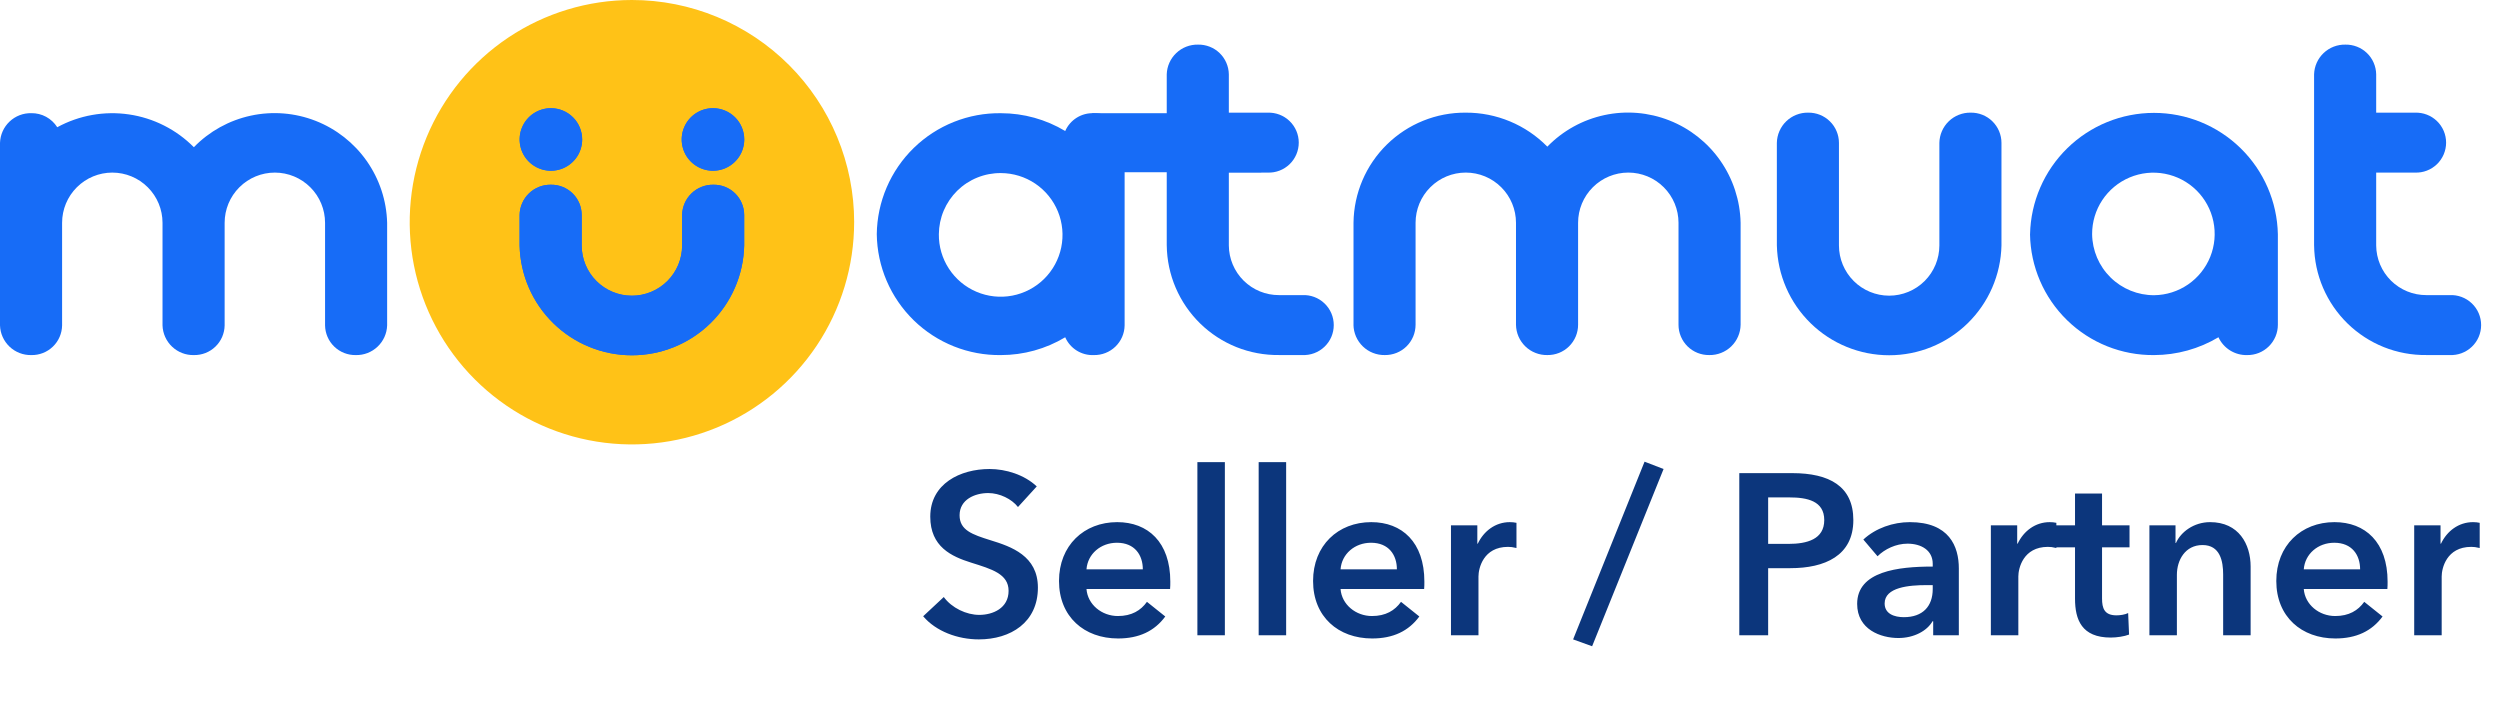
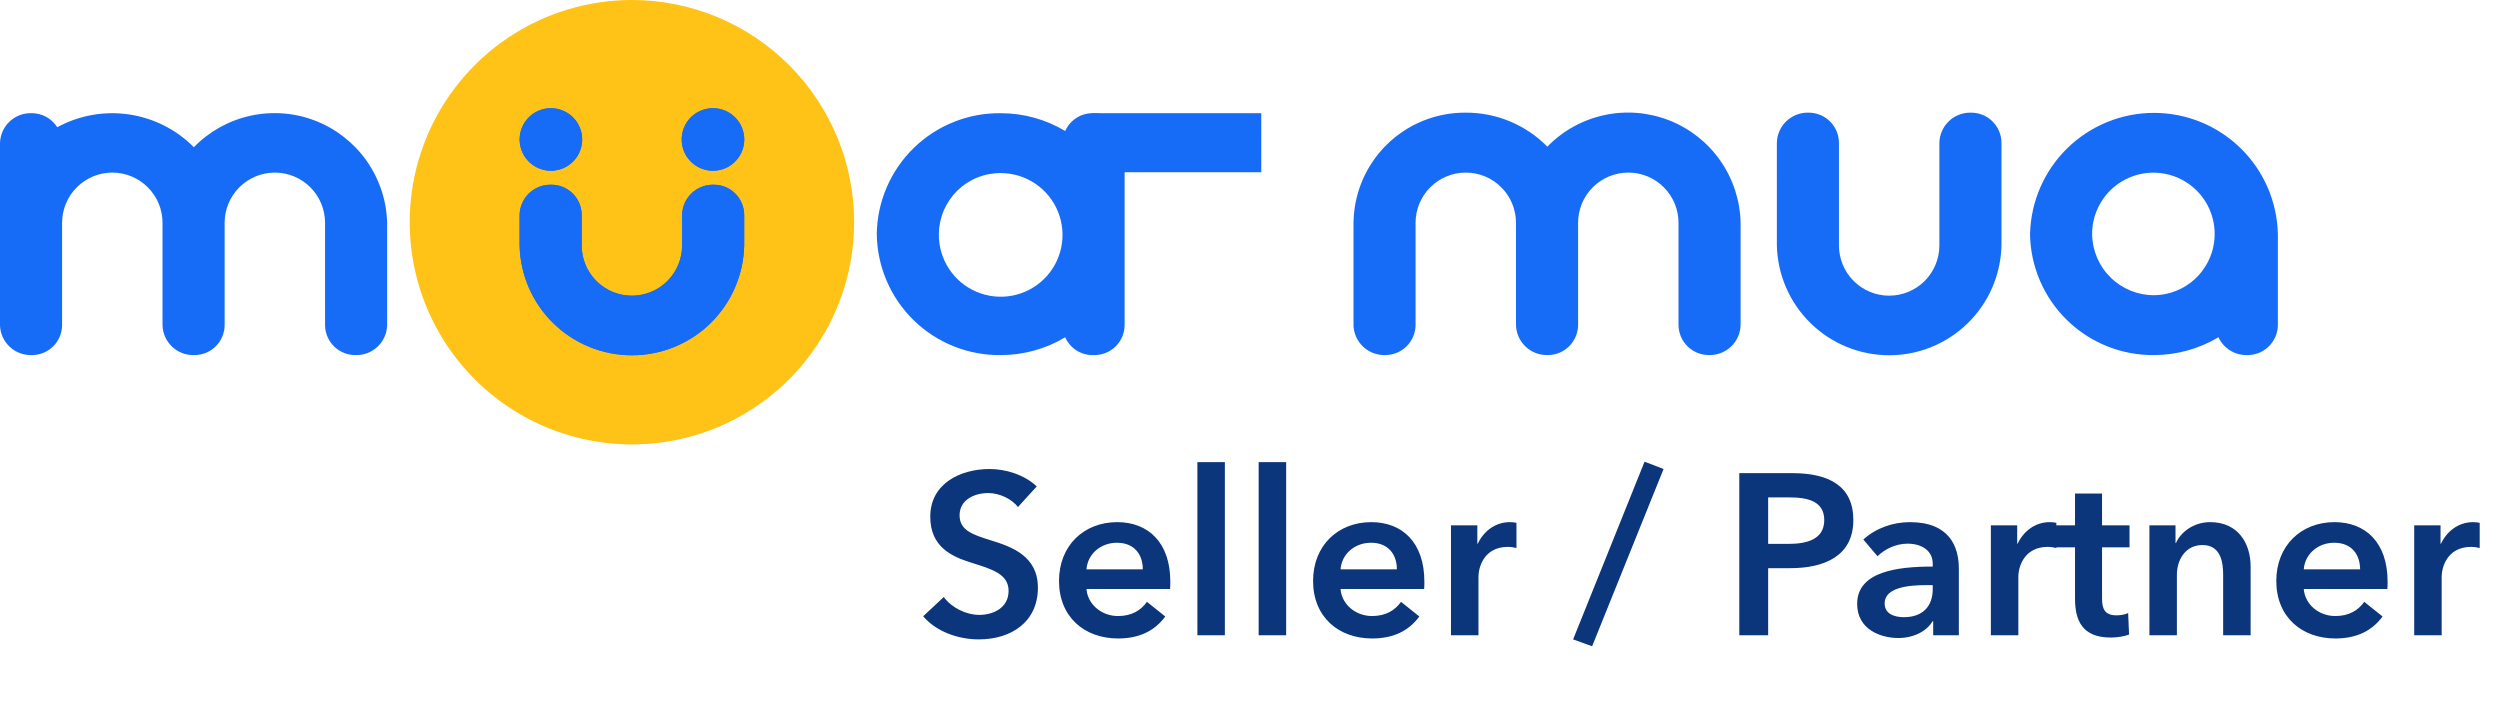
<svg xmlns="http://www.w3.org/2000/svg" width="131" height="37" viewBox="0 0 131 37" fill="none">
  <path d="M44.757 11.644C44.757 13.947 44.074 16.198 42.794 18.113C41.515 20.028 39.696 21.52 37.569 22.402C35.441 23.283 33.099 23.514 30.841 23.064C28.582 22.615 26.507 21.506 24.879 19.877C23.25 18.249 22.142 16.174 21.692 13.915C21.243 11.656 21.474 9.315 22.355 7.187C23.237 5.06 24.729 3.241 26.644 1.962C28.559 0.683 30.811 -0 33.114 4.29605e-08C34.643 4.29605e-08 36.157 0.301 37.57 0.886C38.982 1.472 40.266 2.329 41.347 3.41C42.429 4.492 43.286 5.775 43.871 7.188C44.457 8.601 44.758 10.115 44.758 11.644" fill="#FFC217" />
  <path d="M1.641 5.93C1.912 5.926 2.179 5.992 2.417 6.121C2.654 6.25 2.855 6.438 3 6.667C4.145 6.042 5.463 5.806 6.754 5.995C8.045 6.184 9.24 6.787 10.158 7.714C10.967 6.882 12.004 6.307 13.139 6.061C14.273 5.815 15.455 5.909 16.537 6.332C17.618 6.755 18.55 7.487 19.217 8.437C19.884 9.388 20.256 10.513 20.286 11.674V17.05C20.273 17.473 20.093 17.874 19.785 18.165C19.478 18.457 19.068 18.615 18.645 18.606C18.437 18.61 18.23 18.573 18.036 18.497C17.842 18.421 17.666 18.307 17.516 18.163C17.366 18.018 17.246 17.846 17.163 17.654C17.081 17.463 17.036 17.258 17.033 17.05V11.675C17.033 10.977 16.756 10.308 16.262 9.815C15.769 9.321 15.1 9.044 14.402 9.044C13.704 9.044 13.035 9.321 12.542 9.815C12.048 10.308 11.771 10.977 11.771 11.675V17.05C11.768 17.258 11.723 17.463 11.641 17.654C11.558 17.846 11.438 18.018 11.288 18.163C11.138 18.307 10.962 18.421 10.768 18.497C10.574 18.573 10.367 18.61 10.159 18.606C9.735 18.616 9.325 18.458 9.017 18.166C8.709 17.875 8.529 17.474 8.516 17.05V11.675C8.516 10.977 8.239 10.308 7.745 9.815C7.252 9.321 6.583 9.044 5.885 9.044C5.187 9.044 4.518 9.321 4.025 9.815C3.531 10.308 3.254 10.977 3.254 11.675V17.05C3.251 17.258 3.206 17.463 3.124 17.654C3.041 17.846 2.921 18.018 2.771 18.163C2.621 18.307 2.445 18.421 2.251 18.497C2.057 18.573 1.85 18.61 1.642 18.606C1.218 18.615 0.808 18.457 0.501 18.166C0.193 17.874 0.013 17.473 0 17.05V7.488C0.013 7.064 0.192 6.663 0.5 6.371C0.807 6.079 1.217 5.921 1.641 5.93Z" fill="#176CF7" />
  <path d="M45.943 12.269C45.954 11.425 46.13 10.592 46.463 9.817C46.796 9.042 47.278 8.34 47.883 7.751C48.487 7.163 49.202 6.699 49.986 6.387C50.769 6.075 51.607 5.92 52.45 5.932C53.636 5.932 54.8 6.255 55.817 6.865C55.944 6.576 56.155 6.333 56.423 6.166C56.691 6 57.002 5.918 57.317 5.932C57.526 5.928 57.733 5.965 57.926 6.041C58.12 6.117 58.297 6.23 58.447 6.375C58.597 6.519 58.717 6.692 58.8 6.883C58.883 7.074 58.927 7.28 58.93 7.488V17.05C58.927 17.258 58.883 17.464 58.8 17.655C58.717 17.846 58.597 18.018 58.447 18.163C58.297 18.308 58.12 18.421 57.926 18.497C57.733 18.573 57.526 18.61 57.317 18.606C57.002 18.62 56.691 18.538 56.423 18.372C56.155 18.205 55.944 17.962 55.817 17.673C54.8 18.283 53.636 18.606 52.45 18.606C51.607 18.618 50.769 18.463 49.986 18.151C49.202 17.839 48.487 17.375 47.883 16.787C47.278 16.198 46.796 15.496 46.463 14.721C46.13 13.946 45.954 13.113 45.943 12.269ZM49.196 12.269C49.188 12.911 49.371 13.541 49.722 14.078C50.073 14.616 50.575 15.038 51.166 15.289C51.756 15.541 52.408 15.612 53.039 15.492C53.669 15.373 54.251 15.069 54.708 14.619C55.166 14.168 55.48 13.592 55.609 12.964C55.739 12.335 55.679 11.682 55.437 11.087C55.195 10.493 54.782 9.984 54.25 9.624C53.718 9.265 53.091 9.072 52.449 9.069C52.026 9.065 51.605 9.145 51.212 9.304C50.819 9.462 50.462 9.697 50.159 9.994C49.857 10.292 49.617 10.646 49.451 11.036C49.286 11.426 49.2 11.845 49.196 12.269Z" fill="#176CF7" />
-   <path d="M61.137 12.863V3.894C61.15 3.471 61.33 3.07 61.637 2.779C61.944 2.487 62.354 2.329 62.778 2.338C62.986 2.334 63.193 2.371 63.387 2.447C63.581 2.523 63.758 2.636 63.908 2.781C64.057 2.925 64.177 3.098 64.26 3.289C64.343 3.48 64.388 3.686 64.391 3.894V5.904H66.428C66.639 5.896 66.849 5.932 67.046 6.007C67.243 6.083 67.423 6.197 67.575 6.344C67.727 6.49 67.847 6.666 67.93 6.86C68.012 7.054 68.055 7.263 68.055 7.474C68.055 7.685 68.012 7.894 67.93 8.088C67.847 8.282 67.727 8.458 67.575 8.605C67.423 8.751 67.243 8.866 67.046 8.941C66.849 9.017 66.639 9.052 66.428 9.044H64.391V12.864C64.396 13.557 64.676 14.22 65.169 14.708C65.662 15.195 66.328 15.467 67.022 15.464H68.238C68.451 15.453 68.663 15.486 68.863 15.56C69.063 15.634 69.246 15.748 69.4 15.895C69.555 16.042 69.678 16.218 69.762 16.414C69.846 16.61 69.889 16.821 69.889 17.034C69.889 17.247 69.846 17.458 69.762 17.654C69.678 17.85 69.555 18.026 69.4 18.173C69.246 18.32 69.063 18.434 68.863 18.508C68.663 18.582 68.451 18.615 68.238 18.604H67.022C66.258 18.613 65.5 18.472 64.791 18.189C64.083 17.905 63.436 17.485 62.89 16.951C62.344 16.418 61.908 15.782 61.607 15.081C61.306 14.379 61.147 13.624 61.138 12.861" fill="#176CF7" />
  <path d="M70.924 17.022V11.674C70.941 10.129 71.57 8.654 72.673 7.572C73.776 6.49 75.263 5.89 76.808 5.903C77.603 5.9 78.39 6.056 79.124 6.362C79.858 6.668 80.523 7.118 81.08 7.685C81.891 6.851 82.93 6.276 84.068 6.031C85.205 5.786 86.389 5.883 87.471 6.309C88.554 6.735 89.486 7.472 90.151 8.427C90.815 9.381 91.183 10.511 91.208 11.674V17.021C91.204 17.233 91.159 17.442 91.074 17.636C90.99 17.83 90.868 18.006 90.716 18.153C90.563 18.3 90.383 18.416 90.186 18.493C89.989 18.571 89.779 18.609 89.567 18.605C89.356 18.608 89.148 18.57 88.952 18.492C88.757 18.414 88.579 18.298 88.429 18.151C88.279 18.003 88.159 17.827 88.078 17.633C87.996 17.439 87.954 17.231 87.954 17.021V11.674C87.954 10.976 87.677 10.307 87.183 9.814C86.69 9.32 86.021 9.043 85.323 9.043C84.625 9.043 83.956 9.32 83.463 9.814C82.969 10.307 82.692 10.976 82.692 11.674V17.021C82.692 17.231 82.649 17.439 82.568 17.633C82.486 17.827 82.367 18.003 82.217 18.151C82.067 18.298 81.889 18.414 81.694 18.492C81.498 18.57 81.289 18.608 81.079 18.605C80.867 18.609 80.657 18.571 80.46 18.493C80.262 18.416 80.082 18.3 79.93 18.153C79.778 18.006 79.656 17.83 79.571 17.636C79.487 17.442 79.442 17.233 79.438 17.021V11.674C79.438 10.976 79.161 10.307 78.667 9.814C78.174 9.32 77.505 9.043 76.807 9.043C76.109 9.043 75.44 9.32 74.947 9.814C74.453 10.307 74.176 10.976 74.176 11.674V17.021C74.175 17.231 74.133 17.439 74.052 17.633C73.97 17.827 73.851 18.003 73.701 18.151C73.551 18.298 73.373 18.414 73.177 18.492C72.982 18.57 72.773 18.608 72.563 18.605C72.351 18.609 72.141 18.571 71.944 18.493C71.746 18.416 71.567 18.3 71.414 18.153C71.262 18.006 71.14 17.83 71.055 17.636C70.971 17.442 70.925 17.233 70.922 17.021" fill="#176CF7" />
  <path d="M93.107 7.487C93.111 7.275 93.156 7.066 93.241 6.872C93.325 6.678 93.447 6.502 93.6 6.355C93.752 6.208 93.932 6.092 94.129 6.015C94.326 5.937 94.537 5.899 94.748 5.903C94.959 5.9 95.168 5.938 95.363 6.016C95.558 6.094 95.736 6.21 95.886 6.358C96.037 6.505 96.156 6.681 96.237 6.875C96.319 7.069 96.361 7.277 96.361 7.487V12.862C96.361 13.56 96.639 14.229 97.132 14.723C97.625 15.216 98.295 15.493 98.992 15.493C99.69 15.493 100.359 15.216 100.853 14.723C101.346 14.229 101.623 13.56 101.623 12.862V7.487C101.627 7.275 101.672 7.066 101.757 6.872C101.841 6.678 101.963 6.502 102.116 6.355C102.268 6.208 102.448 6.092 102.645 6.015C102.842 5.937 103.053 5.899 103.264 5.903C103.475 5.9 103.684 5.938 103.879 6.016C104.074 6.094 104.252 6.21 104.402 6.358C104.552 6.505 104.672 6.681 104.753 6.875C104.835 7.069 104.877 7.277 104.877 7.487V12.862C104.843 14.4 104.207 15.863 103.108 16.938C102.008 18.013 100.531 18.615 98.993 18.615C97.455 18.615 95.978 18.013 94.878 16.938C93.778 15.863 93.143 14.4 93.108 12.862L93.107 7.487Z" fill="#176CF7" />
  <path d="M106.375 12.269C106.412 10.571 107.112 8.955 108.325 7.768C109.539 6.58 111.169 5.915 112.868 5.915C114.566 5.915 116.196 6.58 117.41 7.768C118.623 8.955 119.324 10.571 119.36 12.269V17.022C119.36 17.232 119.317 17.441 119.236 17.634C119.154 17.828 119.035 18.004 118.885 18.151C118.735 18.299 118.557 18.415 118.362 18.493C118.166 18.571 117.957 18.609 117.747 18.606C117.433 18.614 117.124 18.529 116.857 18.363C116.591 18.198 116.379 17.957 116.247 17.672C115.229 18.279 114.066 18.602 112.88 18.606C111.178 18.625 109.537 17.969 108.318 16.781C107.098 15.594 106.399 13.971 106.373 12.269H106.375ZM112.88 15.469C113.514 15.461 114.131 15.265 114.654 14.907C115.176 14.548 115.581 14.043 115.818 13.455C116.054 12.867 116.111 12.223 115.981 11.602C115.852 10.982 115.542 10.414 115.09 9.969C114.638 9.525 114.065 9.224 113.442 9.105C112.82 8.985 112.176 9.053 111.592 9.299C111.008 9.545 110.51 9.958 110.16 10.486C109.81 11.015 109.625 11.635 109.627 12.269C109.637 13.124 109.984 13.94 110.594 14.54C111.203 15.139 112.025 15.473 112.88 15.469Z" fill="#176CF7" />
-   <path d="M121.258 12.863V3.894C121.271 3.471 121.451 3.07 121.758 2.779C122.066 2.487 122.475 2.329 122.899 2.338C123.107 2.334 123.314 2.371 123.508 2.447C123.702 2.523 123.879 2.636 124.029 2.781C124.179 2.925 124.298 3.098 124.381 3.289C124.464 3.48 124.509 3.686 124.512 3.894V5.904H126.549C126.76 5.896 126.97 5.932 127.167 6.007C127.364 6.083 127.544 6.197 127.696 6.344C127.848 6.49 127.968 6.666 128.051 6.86C128.133 7.054 128.176 7.263 128.176 7.474C128.176 7.685 128.133 7.894 128.051 8.088C127.968 8.282 127.848 8.458 127.696 8.605C127.544 8.751 127.364 8.866 127.167 8.941C126.97 9.017 126.76 9.052 126.549 9.044H124.512V12.864C124.517 13.557 124.797 14.22 125.29 14.708C125.783 15.195 126.45 15.467 127.143 15.464H128.36C128.573 15.453 128.785 15.486 128.985 15.56C129.185 15.634 129.368 15.748 129.522 15.895C129.677 16.042 129.8 16.218 129.884 16.414C129.968 16.61 130.011 16.821 130.011 17.034C130.011 17.247 129.968 17.458 129.884 17.654C129.8 17.85 129.677 18.026 129.522 18.173C129.368 18.32 129.185 18.434 128.985 18.508C128.785 18.582 128.573 18.615 128.36 18.604H127.143C126.379 18.613 125.621 18.472 124.913 18.189C124.204 17.905 123.558 17.485 123.011 16.951C122.465 16.418 122.029 15.782 121.728 15.081C121.427 14.379 121.268 13.624 121.259 12.861" fill="#176CF7" />
  <path d="M66.09 5.932H57.23V9.025H66.09V5.932Z" fill="#176CF7" />
  <path d="M27.227 11.264C27.23 11.052 27.276 10.843 27.36 10.649C27.445 10.455 27.566 10.279 27.719 10.132C27.871 9.985 28.051 9.869 28.248 9.792C28.445 9.714 28.656 9.676 28.868 9.68C29.078 9.677 29.287 9.715 29.482 9.793C29.677 9.871 29.855 9.987 30.006 10.134C30.156 10.282 30.275 10.458 30.357 10.652C30.438 10.845 30.48 11.054 30.481 11.264V12.864C30.481 13.562 30.758 14.231 31.251 14.724C31.745 15.218 32.414 15.495 33.112 15.495C33.809 15.495 34.478 15.218 34.972 14.724C35.465 14.231 35.743 13.562 35.743 12.864V11.264C35.746 11.052 35.792 10.843 35.876 10.649C35.961 10.455 36.082 10.279 36.235 10.132C36.387 9.985 36.567 9.869 36.764 9.792C36.961 9.714 37.172 9.676 37.384 9.68C37.594 9.677 37.803 9.715 37.998 9.793C38.193 9.871 38.371 9.987 38.521 10.135C38.671 10.282 38.79 10.458 38.871 10.652C38.953 10.846 38.995 11.054 38.996 11.264V12.864C38.961 14.402 38.326 15.865 37.226 16.94C36.126 18.015 34.649 18.617 33.111 18.617C31.573 18.617 30.096 18.015 28.996 16.94C27.896 15.865 27.261 14.402 27.227 12.864V11.264Z" fill="#176CF7" />
  <path d="M30.506 7.308C30.506 7.632 30.41 7.949 30.23 8.219C30.05 8.488 29.794 8.698 29.495 8.822C29.195 8.946 28.866 8.979 28.548 8.915C28.23 8.852 27.938 8.696 27.709 8.467C27.479 8.238 27.323 7.946 27.26 7.628C27.197 7.31 27.229 6.98 27.353 6.681C27.477 6.381 27.687 6.125 27.957 5.945C28.227 5.765 28.543 5.669 28.867 5.669C29.302 5.669 29.719 5.842 30.026 6.149C30.334 6.456 30.506 6.873 30.506 7.308Z" fill="#176CF7" />
  <path d="M38.999 7.308C38.999 7.632 38.903 7.949 38.722 8.219C38.542 8.488 38.286 8.698 37.987 8.822C37.687 8.946 37.358 8.979 37.04 8.915C36.722 8.852 36.43 8.696 36.201 8.467C35.971 8.238 35.815 7.946 35.752 7.628C35.689 7.31 35.721 6.98 35.846 6.681C35.969 6.381 36.18 6.125 36.449 5.945C36.719 5.765 37.035 5.669 37.36 5.669C37.794 5.669 38.211 5.842 38.519 6.149C38.826 6.456 38.999 6.873 38.999 7.308Z" fill="#176CF7" />
  <path d="M27.227 11.264C27.23 11.052 27.276 10.843 27.36 10.649C27.445 10.455 27.566 10.279 27.719 10.132C27.871 9.985 28.051 9.869 28.248 9.792C28.445 9.714 28.656 9.676 28.868 9.68C29.078 9.677 29.287 9.715 29.482 9.793C29.677 9.871 29.855 9.987 30.006 10.134C30.156 10.282 30.275 10.458 30.357 10.652C30.438 10.845 30.48 11.054 30.481 11.264V12.864C30.481 13.562 30.758 14.231 31.251 14.724C31.745 15.218 32.414 15.495 33.112 15.495C33.809 15.495 34.478 15.218 34.972 14.724C35.465 14.231 35.743 13.562 35.743 12.864V11.264C35.746 11.052 35.792 10.843 35.876 10.649C35.961 10.455 36.082 10.279 36.235 10.132C36.387 9.985 36.567 9.869 36.764 9.792C36.961 9.714 37.172 9.676 37.384 9.68C37.594 9.677 37.803 9.715 37.998 9.793C38.193 9.871 38.371 9.987 38.521 10.135C38.671 10.282 38.79 10.458 38.871 10.652C38.953 10.846 38.995 11.054 38.996 11.264V12.864C38.961 14.402 38.326 15.865 37.226 16.94C36.126 18.015 34.649 18.617 33.111 18.617C31.573 18.617 30.096 18.015 28.996 16.94C27.896 15.865 27.261 14.402 27.227 12.864V11.264Z" fill="#176CF7" />
  <path d="M30.506 7.308C30.506 7.632 30.41 7.949 30.23 8.219C30.05 8.488 29.794 8.698 29.495 8.822C29.195 8.946 28.866 8.979 28.548 8.915C28.23 8.852 27.938 8.696 27.709 8.467C27.479 8.238 27.323 7.946 27.26 7.628C27.197 7.31 27.229 6.98 27.353 6.681C27.477 6.381 27.687 6.125 27.957 5.945C28.227 5.765 28.543 5.669 28.867 5.669C29.302 5.669 29.719 5.842 30.026 6.149C30.334 6.456 30.506 6.873 30.506 7.308Z" fill="#176CF7" />
  <path d="M38.999 7.308C38.999 7.632 38.903 7.949 38.722 8.219C38.542 8.488 38.286 8.698 37.987 8.822C37.687 8.946 37.358 8.979 37.04 8.915C36.722 8.852 36.43 8.696 36.201 8.467C35.971 8.238 35.815 7.946 35.752 7.628C35.689 7.31 35.721 6.98 35.846 6.681C35.969 6.381 36.18 6.125 36.449 5.945C36.719 5.765 37.035 5.669 37.36 5.669C37.794 5.669 38.211 5.842 38.519 6.149C38.826 6.456 38.999 6.873 38.999 7.308Z" fill="#176CF7" />
  <path d="M54.326 25.488L53.342 26.568C53.018 26.148 52.382 25.836 51.782 25.836C51.086 25.836 50.282 26.172 50.282 27C50.282 27.78 50.942 28.008 51.902 28.308C52.994 28.644 54.386 29.124 54.386 30.792C54.386 32.616 52.958 33.504 51.29 33.504C50.186 33.504 49.046 33.084 48.374 32.292L49.454 31.284C49.874 31.86 50.642 32.22 51.314 32.22C52.022 32.22 52.85 31.872 52.85 30.96C52.85 30.072 51.962 29.82 50.894 29.484C49.862 29.16 48.746 28.656 48.746 27.072C48.746 25.344 50.318 24.576 51.854 24.576C52.706 24.576 53.678 24.876 54.326 25.488ZM56.932 29.832H59.884C59.884 29.088 59.464 28.44 58.528 28.44C57.676 28.44 56.992 29.028 56.932 29.832ZM61.324 30.48C61.324 30.612 61.324 30.732 61.312 30.864H56.932C56.992 31.68 57.736 32.28 58.576 32.28C59.296 32.28 59.776 31.992 60.1 31.536L61.06 32.304C60.496 33.072 59.68 33.456 58.588 33.456C56.812 33.456 55.492 32.316 55.492 30.444C55.492 28.584 56.8 27.36 58.54 27.36C60.148 27.36 61.324 28.404 61.324 30.48ZM62.743 33.288V24.216H64.183V33.288H62.743ZM65.954 33.288V24.216H67.394V33.288H65.954ZM70.245 29.832H73.197C73.197 29.088 72.777 28.44 71.841 28.44C70.989 28.44 70.305 29.028 70.245 29.832ZM74.637 30.48C74.637 30.612 74.637 30.732 74.625 30.864H70.245C70.305 31.68 71.049 32.28 71.889 32.28C72.609 32.28 73.089 31.992 73.413 31.536L74.373 32.304C73.809 33.072 72.993 33.456 71.901 33.456C70.125 33.456 68.805 32.316 68.805 30.444C68.805 28.584 70.113 27.36 71.853 27.36C73.461 27.36 74.637 28.404 74.637 30.48ZM76.031 33.288V27.528H77.412V28.488H77.436C77.748 27.828 78.359 27.36 79.115 27.36C79.224 27.36 79.368 27.372 79.463 27.396V28.716C79.272 28.668 79.151 28.656 79.019 28.656C77.724 28.656 77.472 29.784 77.472 30.204V33.288H76.031ZM87.171 24.576L83.427 33.864L82.431 33.504L86.175 24.192L87.171 24.576ZM91.139 33.288V24.792H93.911C95.855 24.792 97.115 25.476 97.115 27.252C97.115 29.124 95.615 29.772 93.815 29.772H92.651V33.288H91.139ZM92.651 28.5H93.707C94.691 28.5 95.591 28.26 95.591 27.252C95.591 26.244 94.691 26.064 93.755 26.064H92.651V28.5ZM101.299 33.288V32.556H101.263C100.975 33.06 100.291 33.432 99.475 33.432C98.551 33.432 97.315 32.988 97.315 31.644C97.315 29.928 99.475 29.688 101.275 29.688V29.544C101.275 28.836 100.675 28.488 99.955 28.488C99.343 28.488 98.755 28.776 98.383 29.148L97.639 28.272C98.287 27.672 99.199 27.36 100.075 27.36C102.139 27.36 102.643 28.632 102.643 29.784V33.288H101.299ZM101.275 30.864V30.66H100.951C100.039 30.66 98.755 30.768 98.755 31.62C98.755 32.172 99.271 32.34 99.763 32.34C100.747 32.34 101.275 31.776 101.275 30.864ZM104.321 33.288V27.528H105.701V28.488H105.725C106.037 27.828 106.649 27.36 107.405 27.36C107.513 27.36 107.657 27.372 107.753 27.396V28.716C107.561 28.668 107.441 28.656 107.309 28.656C106.013 28.656 105.761 29.784 105.761 30.204V33.288H104.321ZM108.731 28.68H107.723V27.528H108.731V25.86H110.147V27.528H111.587V28.68H110.147V31.356C110.147 31.872 110.267 32.244 110.903 32.244C111.095 32.244 111.347 32.208 111.515 32.124L111.563 33.252C111.311 33.348 110.927 33.408 110.603 33.408C109.079 33.408 108.731 32.472 108.731 31.368V28.68ZM112.629 33.288V27.528H113.997V28.452H114.021C114.273 27.876 114.957 27.36 115.809 27.36C117.309 27.36 117.933 28.512 117.933 29.688V33.288H116.493V30.096C116.493 29.412 116.337 28.56 115.413 28.56C114.501 28.56 114.069 29.352 114.069 30.12V33.288H112.629ZM120.718 29.832H123.67C123.67 29.088 123.25 28.44 122.314 28.44C121.462 28.44 120.778 29.028 120.718 29.832ZM125.11 30.48C125.11 30.612 125.11 30.732 125.098 30.864H120.718C120.778 31.68 121.522 32.28 122.362 32.28C123.082 32.28 123.562 31.992 123.886 31.536L124.846 32.304C124.282 33.072 123.466 33.456 122.374 33.456C120.598 33.456 119.278 32.316 119.278 30.444C119.278 28.584 120.586 27.36 122.326 27.36C123.934 27.36 125.11 28.404 125.11 30.48ZM126.504 33.288V27.528H127.884V28.488H127.908C128.22 27.828 128.832 27.36 129.588 27.36C129.696 27.36 129.84 27.372 129.936 27.396V28.716C129.744 28.668 129.624 28.656 129.492 28.656C128.196 28.656 127.944 29.784 127.944 30.204V33.288H126.504Z" fill="#0C367C" />
</svg>